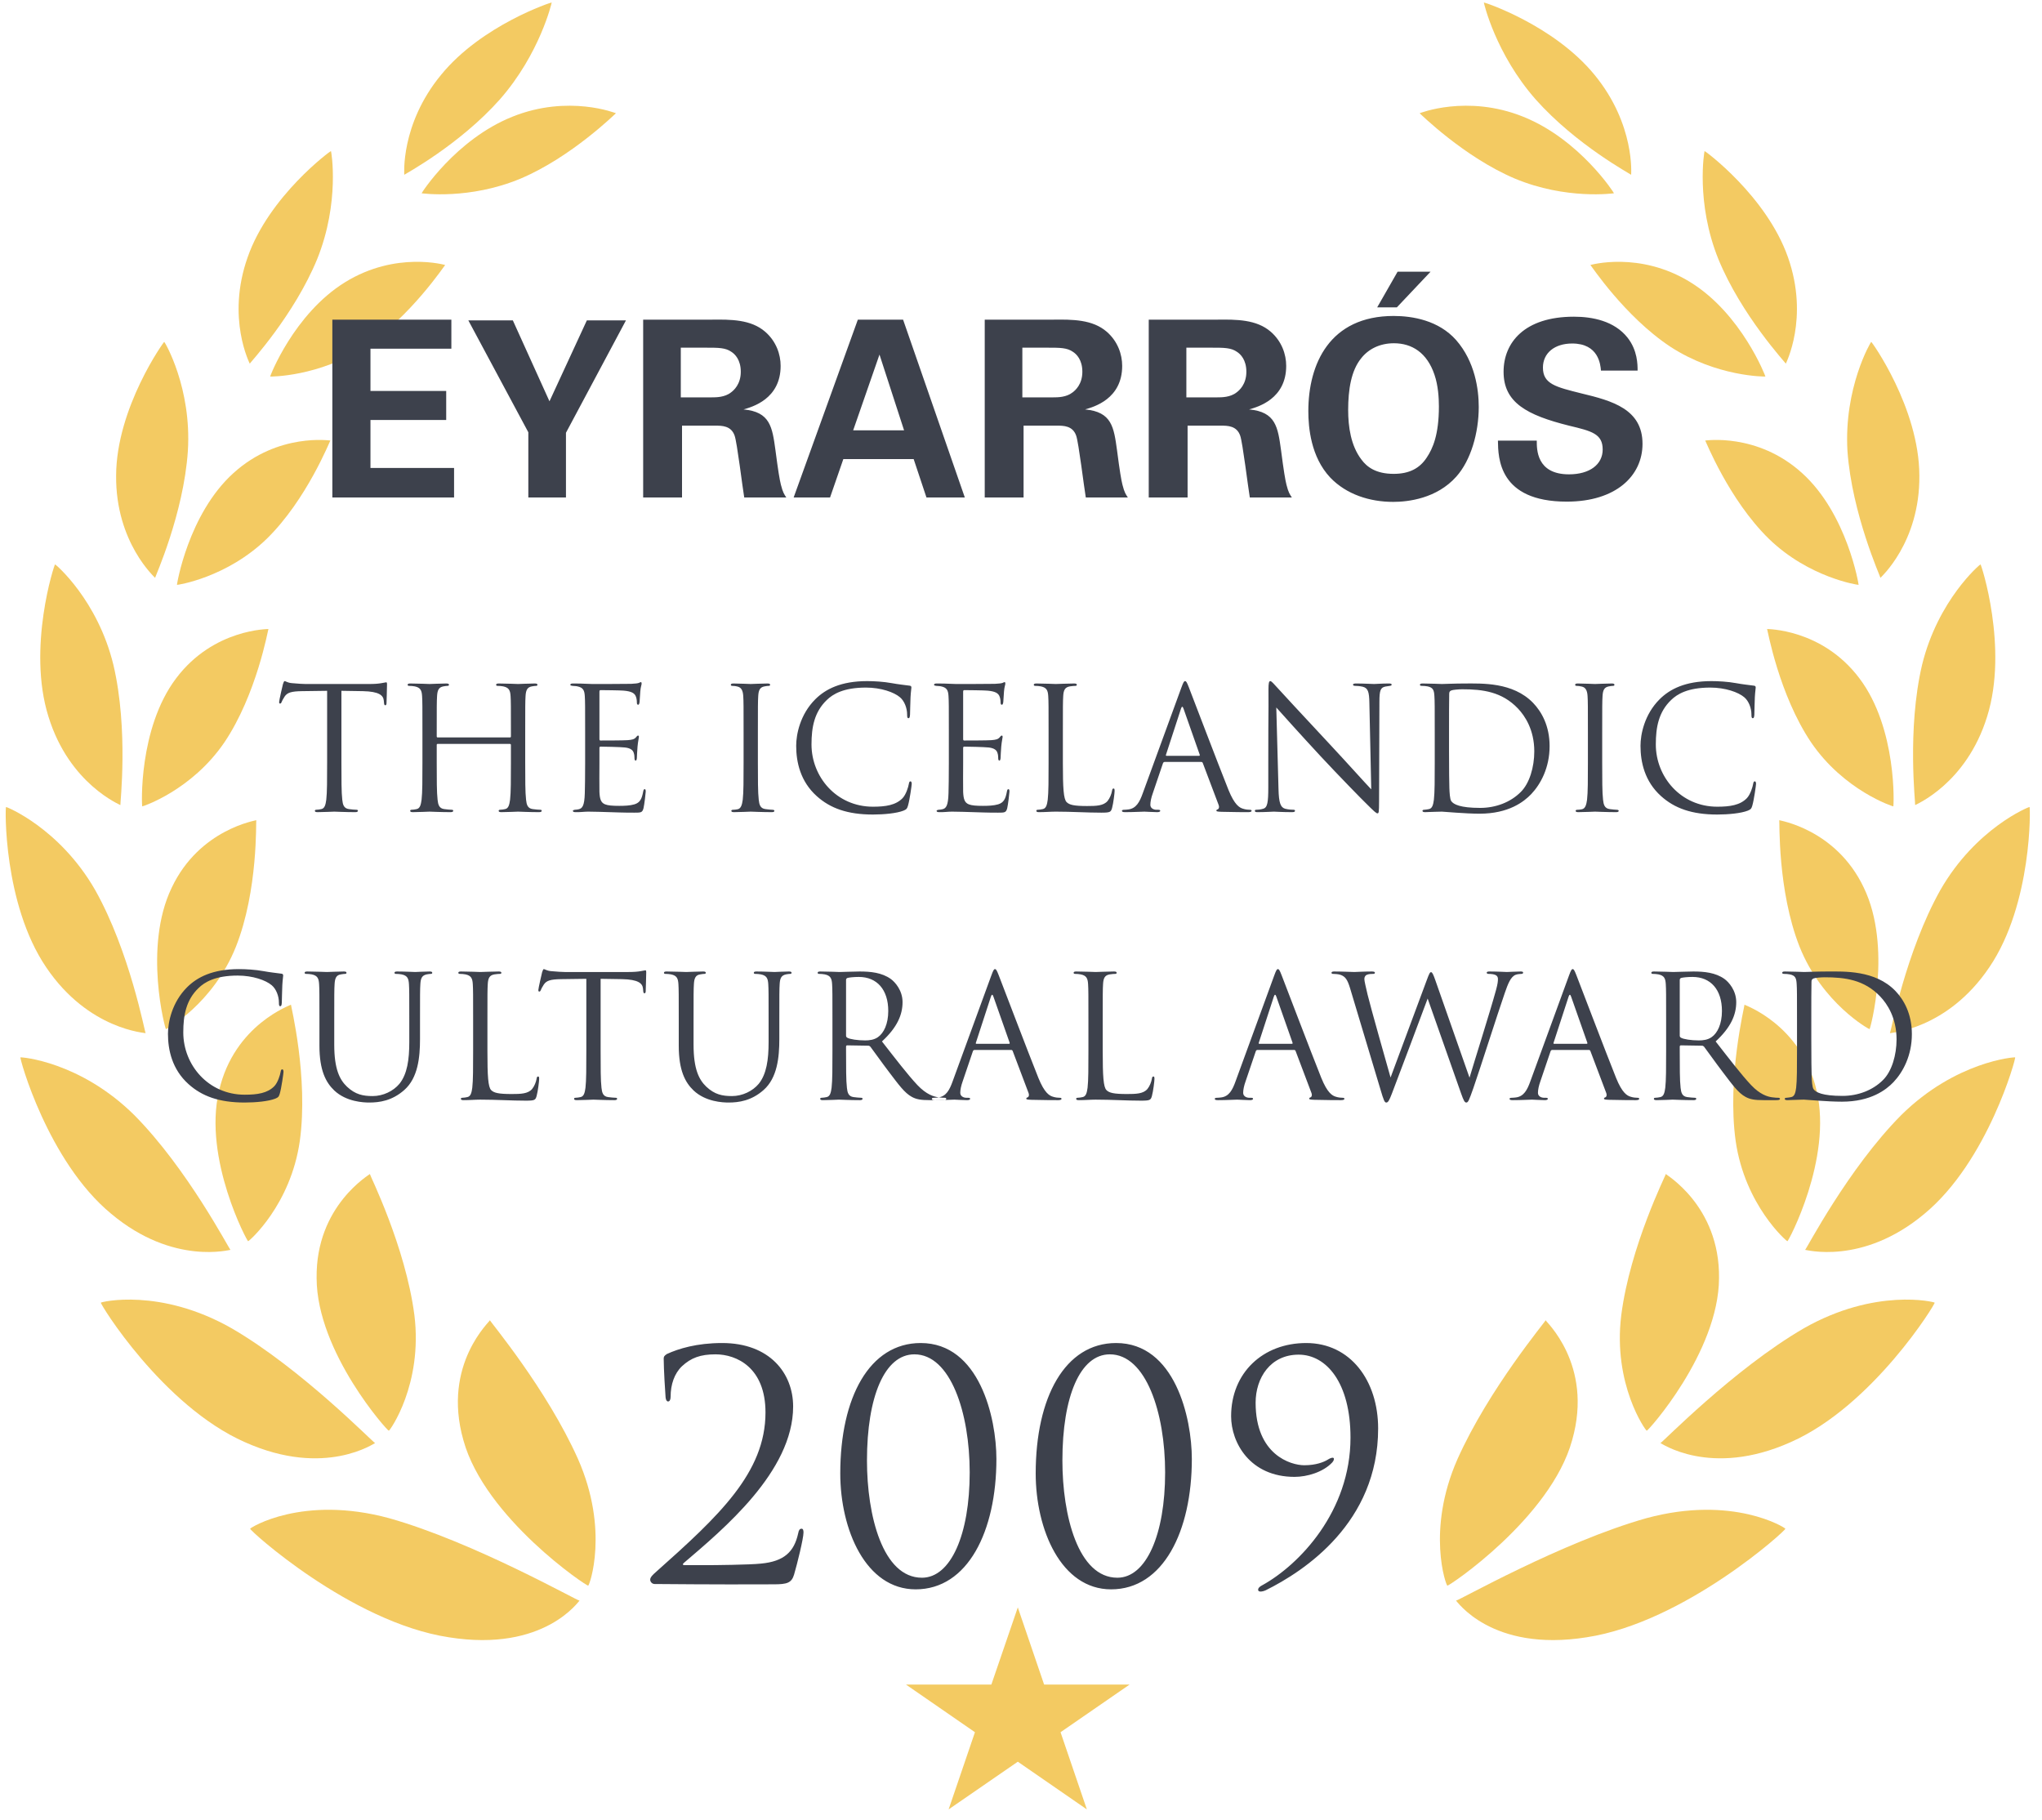
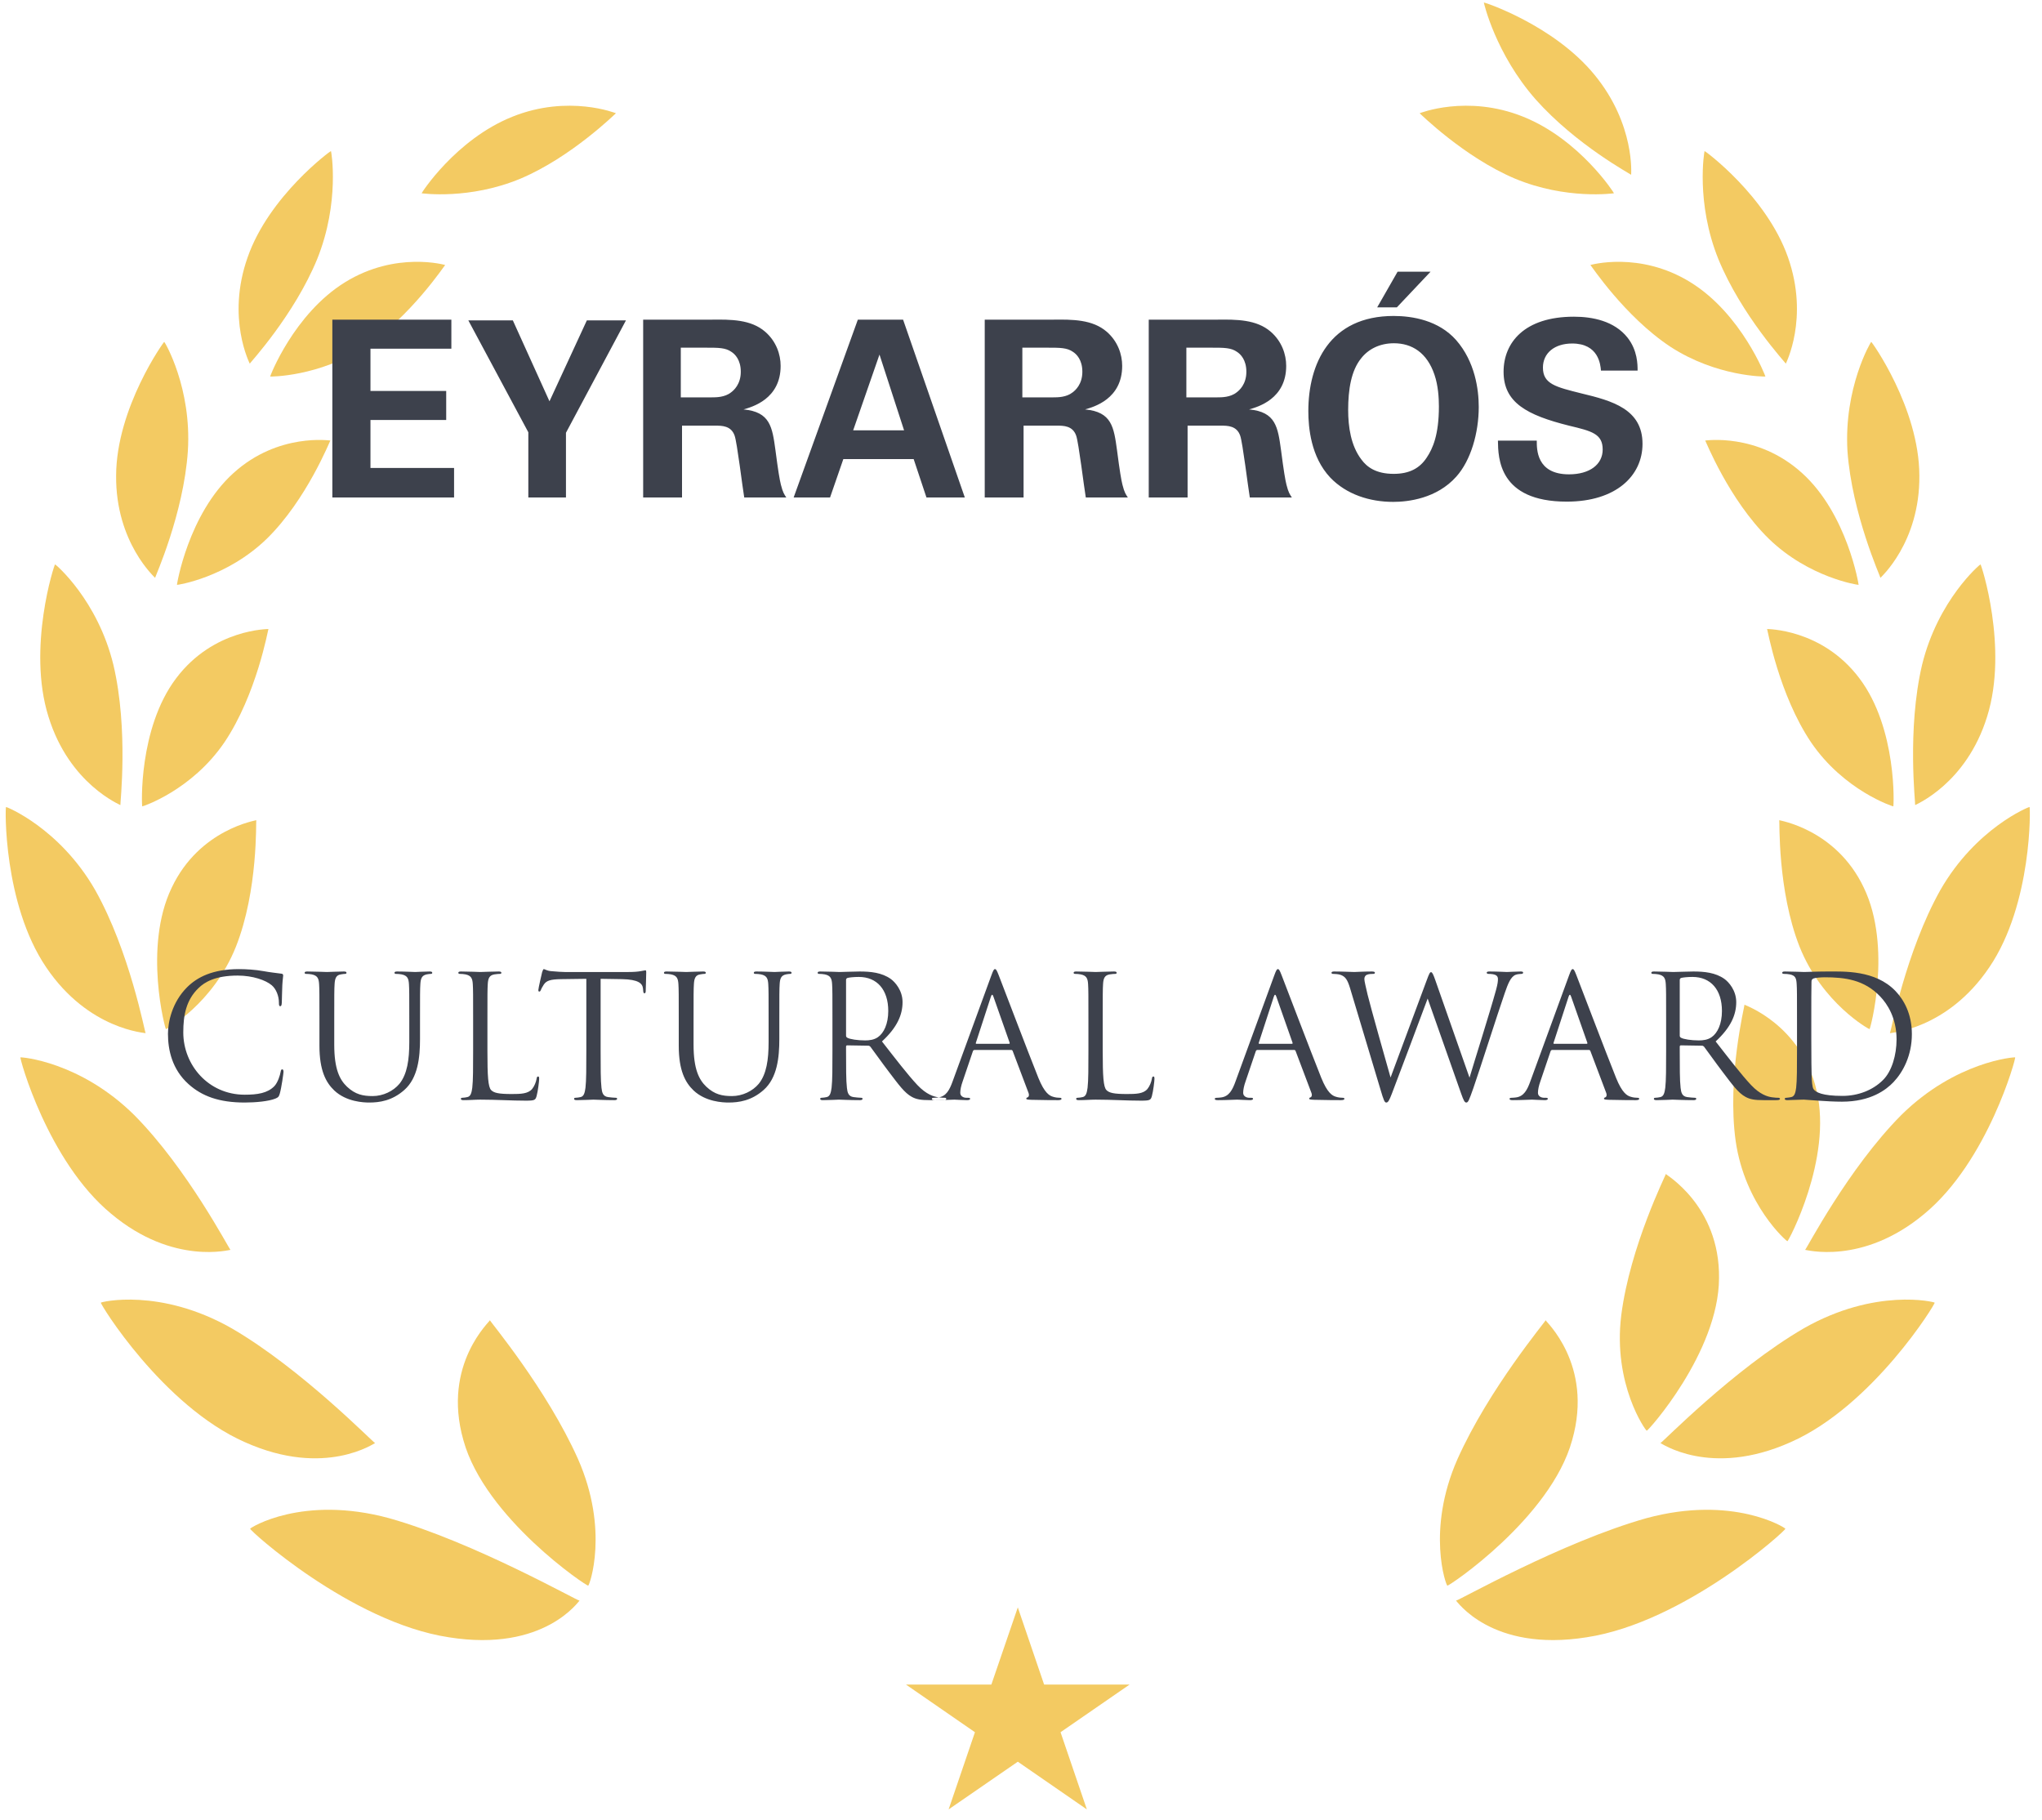
<svg xmlns="http://www.w3.org/2000/svg" xmlns:ns1="http://www.bohemiancoding.com/sketch/ns" width="156px" height="139px" viewBox="0 0 156 139" version="1.1">
  <title>Eyrarros</title>
  <desc>Created with Sketch.</desc>
  <defs />
  <g id="Page-1" stroke="none" stroke-width="1" fill="none" fill-rule="evenodd" ns1:type="MSPage">
    <g id="Home" ns1:type="MSArtboardGroup" transform="translate(-893, -2377)">
      <g id="Awards" ns1:type="MSLayerGroup" transform="translate(141, 2376)">
        <g id="Eyrarros" transform="translate(752, 0)" ns1:type="MSShapeGroup">
          <g id="Award-leafs-Copy-3" transform="translate(0, 0.5)" fill="#F3CA62">
            <path d="M44.159,111.956 C46.557,117.392 45.032,121.623 44.938,121.623 C44.892,121.731 37.033,116.459 35.401,110.513 C33.742,104.678 37.522,101.365 37.427,101.348 C37.404,101.415 41.757,106.576 44.159,111.956" id="Fill-37" />
-             <path d="M31.657,100.953 C32.315,106.259 29.773,109.803 29.705,109.79 C29.659,109.879 24.205,103.813 24.188,98.141 C24.111,92.559 28.316,90.193 28.255,90.179 C28.232,90.233 30.972,95.696 31.657,100.953" id="Fill-38" />
-             <path d="M22.904,87.658 C22.204,92.565 19.011,95.331 18.956,95.315 C18.91,95.388 15.505,89.008 16.731,83.833 C17.899,78.721 22.279,77.267 22.227,77.245 C22.214,77.297 23.576,82.788 22.904,87.658" id="Fill-39" />
            <path d="M18.024,72.816 C16.293,77.157 12.713,79.135 12.677,79.114 C12.638,79.173 10.927,72.855 13.117,68.311 C15.248,63.806 19.623,63.172 19.578,63.152 C19.545,63.195 19.731,68.509 18.024,72.816" id="Fill-40" />
            <path d="M17.144,57.207 C14.638,60.886 10.888,62.111 10.868,62.097 C10.829,62.148 10.549,56.162 13.455,52.315 C16.326,48.501 20.546,48.562 20.507,48.548 C20.477,48.589 19.61,53.542 17.144,57.207" id="Fill-41" />
            <path d="M20.386,41.651 C17.31,44.635 13.553,45.19 13.521,45.177 C13.491,45.217 14.374,39.761 17.838,36.634 C21.269,33.525 25.267,34.166 25.238,34.152 C25.199,34.18 23.43,38.669 20.386,41.651" id="Fill-42" />
            <path d="M27.887,26.993 C24.355,29.288 20.663,29.273 20.643,29.262 C20.601,29.294 22.442,24.477 26.362,22.059 C30.256,19.653 34.039,20.75 34.009,20.743 C33.967,20.764 31.37,24.687 27.887,26.993" id="Fill-43" />
            <path d="M39.777,14.14 C35.856,15.782 32.23,15.265 32.211,15.265 C32.168,15.286 34.811,11.152 39.138,9.418 C43.439,7.686 47.085,9.163 47.056,9.151 C47.017,9.17 43.667,12.494 39.777,14.14" id="Fill-44" />
            <path d="M34.287,125.569 C41.65,126.746 44.267,122.702 44.277,122.771 C44.143,122.81 36.212,118.299 29.724,116.471 C23.107,114.679 19.112,117.207 19.112,117.275 C18.956,117.307 26.775,124.426 34.287,125.569" id="Fill-45" />
            <path d="M18.705,110.663 C24.872,113.43 28.676,110.678 28.659,110.735 C28.551,110.745 23.081,105.095 17.705,101.971 C12.234,98.852 7.714,99.952 7.708,100.008 C7.577,100.002 12.416,107.891 18.705,110.663" id="Fill-46" />
            <path d="M8.497,93.221 C13.267,97.219 17.639,95.931 17.61,95.977 C17.522,95.954 14.325,89.776 10.253,85.675 C6.098,81.569 1.591,81.236 1.563,81.273 C1.465,81.239 3.628,89.205 8.497,93.221" id="Fill-47" />
            <path d="M3.524,74.384 C6.763,79.192 11.155,79.396 11.126,79.422 C11.064,79.386 9.923,73.202 7.271,68.489 C4.557,63.757 0.493,62.125 0.461,62.145 C0.39,62.094 0.237,69.536 3.524,74.384" id="Fill-48" />
            <path d="M3.7,55.234 C5.296,60.427 9.23,61.987 9.197,62 C9.165,61.954 9.832,56.246 8.665,51.295 C7.46,46.325 4.24,43.603 4.208,43.612 C4.163,43.555 2.058,49.997 3.7,55.234" id="Fill-49" />
            <path d="M8.871,36.823 C8.822,41.965 11.875,44.643 11.849,44.64 C11.836,44.593 14.029,39.761 14.352,34.953 C14.655,30.121 12.588,26.621 12.547,26.614 C12.543,26.561 8.893,31.636 8.871,36.823" id="Fill-50" />
            <path d="M18.916,20.16 C17.268,24.83 19.102,28.293 19.08,28.279 C19.08,28.236 22.469,24.584 24.234,20.284 C25.977,15.961 25.313,12.054 25.283,12.038 C25.29,11.992 20.555,15.459 18.916,20.16" id="Fill-51" />
-             <path d="M33.69,6.225 C30.562,10.029 30.894,13.873 30.884,13.851 C30.907,13.818 35.108,11.561 38.186,8.095 C41.246,4.61 42.152,0.713 42.148,0.69 C42.172,0.651 36.811,2.397 33.69,6.225" id="Fill-52" />
            <path d="M111.347,111.956 C108.948,117.392 110.474,121.623 110.571,121.623 C110.61,121.731 118.476,116.459 120.105,110.513 C121.77,104.678 117.987,101.365 118.082,101.348 C118.101,101.415 113.754,106.576 111.347,111.956" id="Fill-53" />
            <path d="M123.859,100.953 C123.197,106.259 125.732,109.803 125.804,109.79 C125.846,109.879 131.298,103.813 131.327,98.141 C131.395,92.559 127.185,90.193 127.264,90.179 C127.277,90.233 124.533,95.696 123.859,100.953" id="Fill-54" />
            <path d="M132.597,87.658 C133.302,92.565 136.495,95.331 136.55,95.315 C136.596,95.388 140.007,89.008 138.785,83.833 C137.613,78.721 133.226,77.267 133.272,77.245 C133.298,77.297 131.923,82.788 132.597,87.658" id="Fill-55" />
            <path d="M137.479,72.816 C139.212,77.157 142.799,79.135 142.825,79.114 C142.868,79.173 144.575,72.855 142.389,68.311 C140.258,63.806 135.882,63.172 135.928,63.152 C135.964,63.195 135.781,68.509 137.479,72.816" id="Fill-56" />
            <path d="M138.358,57.207 C140.864,60.886 144.608,62.111 144.64,62.097 C144.676,62.148 144.96,56.162 142.05,52.315 C139.18,48.501 134.963,48.562 134.998,48.548 C135.032,48.589 135.892,53.542 138.358,57.207" id="Fill-57" />
            <path d="M135.126,41.651 C138.199,44.635 141.959,45.19 141.989,45.177 C142.011,45.217 141.135,39.761 137.667,36.634 C134.237,33.525 130.239,34.166 130.271,34.152 C130.307,34.18 132.08,38.669 135.126,41.651" id="Fill-58" />
            <path d="M127.618,26.993 C131.151,29.288 134.843,29.273 134.869,29.262 C134.901,29.294 133.063,24.477 129.14,22.059 C125.25,19.653 121.473,20.75 121.499,20.743 C121.546,20.764 124.126,24.687 127.618,26.993" id="Fill-59" />
            <path d="M115.726,14.14 C119.649,15.782 123.282,15.265 123.301,15.265 C123.344,15.286 120.692,11.152 116.371,9.418 C112.07,7.686 108.427,9.163 108.454,9.151 C108.489,9.17 111.836,12.494 115.726,14.14" id="Fill-60" />
            <path d="M121.216,125.569 C113.859,126.746 111.243,122.702 111.23,122.771 C111.36,122.81 119.294,118.299 125.782,116.471 C132.396,114.679 136.393,117.207 136.393,117.275 C136.55,117.307 128.73,124.426 121.216,125.569" id="Fill-61" />
            <path d="M136.801,110.663 C130.63,113.43 126.827,110.678 126.847,110.735 C126.951,110.745 132.422,105.095 137.798,101.971 C143.269,98.852 147.789,99.952 147.798,100.008 C147.922,100.002 143.092,107.891 136.801,110.663" id="Fill-62" />
            <path d="M147.016,93.221 C142.242,97.219 137.867,95.931 137.902,95.977 C137.984,95.954 141.177,89.776 145.25,85.675 C149.411,81.569 153.91,81.236 153.947,81.273 C154.048,81.239 151.877,89.205 147.016,93.221" id="Fill-63" />
            <path d="M151.979,74.384 C148.74,79.192 144.347,79.396 144.383,79.422 C144.445,79.386 145.588,73.202 148.235,68.489 C150.946,63.757 155.005,62.125 155.048,62.145 C155.113,62.094 155.27,69.536 151.979,74.384" id="Fill-64" />
            <path d="M151.809,55.234 C150.205,60.427 146.276,61.987 146.309,62 C146.348,61.954 145.674,56.246 146.836,51.295 C148.049,46.325 151.265,43.603 151.3,43.612 C151.343,43.555 153.448,49.997 151.809,55.234" id="Fill-65" />
            <path d="M146.631,36.823 C146.683,41.965 143.631,44.643 143.657,44.64 C143.676,44.593 141.48,39.761 141.138,34.953 C140.854,30.121 142.917,26.621 142.952,26.614 C142.963,26.561 146.612,31.636 146.631,36.823" id="Fill-66" />
            <path d="M136.596,20.16 C138.234,24.83 136.406,28.293 136.43,28.279 C136.43,28.236 133.034,24.584 131.272,20.284 C129.532,15.961 130.202,12.054 130.222,12.038 C130.216,11.992 134.947,15.459 136.596,20.16" id="Fill-67" />
            <path d="M121.822,6.225 C124.941,10.029 124.609,13.873 124.611,13.851 C124.605,13.818 120.398,11.561 117.319,8.095 C114.25,4.61 113.353,0.713 113.36,0.69 C113.338,0.651 118.694,2.397 121.822,6.225" id="Fill-68" />
            <path d="M77.756,123.287 L79.766,129.181 L86.296,129.181 L81.021,132.822 L83.031,138.717 L77.756,135.074 L72.471,138.717 L74.482,132.822 L69.212,129.181 L75.736,129.181 L77.756,123.287" id="Fill-69" />
          </g>
          <path d="M25.39,39 L34.689,39 L34.689,36.746 L28.302,36.746 L28.302,33.082 L34.088,33.082 L34.088,30.866 L28.302,30.866 L28.302,27.635 L34.482,27.635 L34.482,25.418 L25.39,25.418 L25.39,39 Z M35.779,25.474 L40.362,34.022 L40.362,39 L43.237,39 L43.237,34.059 L47.82,25.474 L44.833,25.474 L41.978,31.655 L39.179,25.474 L35.779,25.474 Z M49.135,39 L52.104,39 L52.104,33.515 L54.658,33.515 C55.147,33.515 55.861,33.515 56.124,34.285 C56.312,34.811 56.725,38.249 56.856,39 L60.069,39 C59.919,38.775 59.806,38.624 59.656,38.023 C59.562,37.647 59.449,36.99 59.242,35.393 C58.998,33.627 58.848,32.463 56.8,32.275 C57.458,32.087 59.637,31.486 59.637,28.95 C59.637,28.067 59.299,27.071 58.453,26.338 C57.364,25.399 55.842,25.399 54.339,25.418 L49.135,25.418 L49.135,39 Z M52.01,27.559 L53.963,27.559 C54.884,27.559 55.429,27.559 55.88,27.879 C56.143,28.048 56.593,28.48 56.593,29.4 C56.593,30.359 56.049,30.828 55.842,30.978 C55.372,31.354 54.696,31.354 54.358,31.354 L52.01,31.354 L52.01,27.559 Z M65.535,25.418 L60.632,39 L63.413,39 L64.427,36.069 L69.8,36.069 L70.777,39 L73.707,39 L68.992,25.418 L65.535,25.418 Z M65.179,33.871 L67.189,28.085 L69.067,33.871 L65.179,33.871 Z M75.229,39 L78.197,39 L78.197,33.515 L80.752,33.515 C81.24,33.515 81.954,33.515 82.217,34.285 C82.405,34.811 82.818,38.249 82.95,39 L86.162,39 C86.012,38.775 85.899,38.624 85.749,38.023 C85.655,37.647 85.542,36.99 85.336,35.393 C85.092,33.627 84.941,32.463 82.894,32.275 C83.551,32.087 85.73,31.486 85.73,28.95 C85.73,28.067 85.392,27.071 84.547,26.338 C83.457,25.399 81.936,25.399 80.433,25.418 L75.229,25.418 L75.229,39 Z M78.103,27.559 L80.057,27.559 C80.977,27.559 81.522,27.559 81.973,27.879 C82.236,28.048 82.687,28.48 82.687,29.4 C82.687,30.359 82.142,30.828 81.936,30.978 C81.466,31.354 80.79,31.354 80.451,31.354 L78.103,31.354 L78.103,27.559 Z M87.759,39 L90.727,39 L90.727,33.515 L93.282,33.515 C93.771,33.515 94.484,33.515 94.747,34.285 C94.935,34.811 95.349,38.249 95.48,39 L98.692,39 C98.542,38.775 98.429,38.624 98.279,38.023 C98.185,37.647 98.073,36.99 97.866,35.393 C97.622,33.627 97.471,32.463 95.424,32.275 C96.081,32.087 98.26,31.486 98.26,28.95 C98.26,28.067 97.922,27.071 97.077,26.338 C95.987,25.399 94.466,25.399 92.963,25.418 L87.759,25.418 L87.759,39 Z M90.633,27.559 L92.587,27.559 C93.508,27.559 94.052,27.559 94.503,27.879 C94.766,28.048 95.217,28.48 95.217,29.4 C95.217,30.359 94.672,30.828 94.466,30.978 C93.996,31.354 93.32,31.354 92.982,31.354 L90.633,31.354 L90.633,27.559 Z M99.951,32.406 C99.951,33.646 100.139,35.9 101.623,37.478 C102.863,38.775 104.648,39.338 106.432,39.338 C107.559,39.338 109.757,39.094 111.26,37.403 C112.369,36.163 112.97,34.059 112.97,32.087 C112.97,30.753 112.688,28.63 111.241,26.977 C109.908,25.474 107.916,25.136 106.47,25.136 C101.585,25.136 99.951,28.799 99.951,32.406 L99.951,32.406 Z M102.994,32.312 C102.994,30.772 103.22,29.307 103.99,28.367 C104.535,27.672 105.399,27.221 106.489,27.221 C107.879,27.221 109.025,27.954 109.588,29.626 C109.87,30.452 109.926,31.392 109.926,32.049 C109.926,34.21 109.457,35.262 109.006,35.938 C108.461,36.783 107.653,37.197 106.47,37.197 C105.117,37.197 104.422,36.671 104.009,36.107 C103.201,35.055 102.994,33.608 102.994,32.312 L102.994,32.312 Z M109.288,21.755 L106.77,21.755 L105.211,24.479 L106.714,24.479 L109.288,21.755 Z M114.435,34.66 C114.454,35.975 114.491,39.319 119.695,39.319 C123.452,39.319 125.481,37.347 125.481,34.905 C125.481,32.256 123.17,31.617 120.822,31.054 C118.868,30.565 117.873,30.34 117.873,29.081 C117.873,27.973 118.756,27.24 120.108,27.24 C122.118,27.24 122.269,28.837 122.306,29.307 L125.105,29.307 C125.105,28.856 125.105,27.766 124.335,26.789 C123.321,25.512 121.649,25.192 120.24,25.192 C116.464,25.192 114.867,27.165 114.867,29.4 C114.867,31.749 116.633,32.707 119.864,33.515 C121.592,33.928 122.438,34.134 122.438,35.337 C122.438,36.483 121.442,37.234 119.864,37.234 C117.366,37.234 117.403,35.299 117.403,34.66 L114.435,34.66 Z" id="EYRARRÓS" fill="#3D414C" />
-           <path d="M26.083,53.77 C26.629,53.783 27.175,53.783 27.721,53.796 C28.969,53.822 29.281,54.121 29.32,54.511 C29.32,54.563 29.333,54.602 29.333,54.654 C29.346,54.836 29.372,54.875 29.437,54.875 C29.489,54.875 29.528,54.823 29.528,54.706 C29.528,54.563 29.567,53.666 29.567,53.276 C29.567,53.198 29.567,53.12 29.502,53.12 C29.45,53.12 29.333,53.159 29.138,53.185 C28.93,53.224 28.631,53.25 28.215,53.25 L23.34,53.25 C23.184,53.25 22.69,53.224 22.313,53.185 C21.962,53.159 21.832,53.029 21.741,53.029 C21.689,53.029 21.637,53.198 21.611,53.276 C21.585,53.38 21.325,54.498 21.325,54.628 C21.325,54.706 21.351,54.745 21.39,54.745 C21.442,54.745 21.481,54.719 21.52,54.615 C21.559,54.524 21.598,54.433 21.741,54.212 C21.949,53.9 22.261,53.809 23.067,53.796 C23.704,53.783 24.354,53.783 24.991,53.77 L24.991,59.269 C24.991,60.517 24.991,61.544 24.926,62.09 C24.874,62.467 24.809,62.753 24.549,62.805 C24.432,62.831 24.276,62.857 24.159,62.857 C24.081,62.857 24.055,62.896 24.055,62.935 C24.055,63.013 24.12,63.039 24.263,63.039 C24.653,63.039 25.472,63 25.537,63 C25.602,63 26.421,63.039 27.136,63.039 C27.279,63.039 27.344,63 27.344,62.935 C27.344,62.896 27.318,62.857 27.24,62.857 C27.123,62.857 26.837,62.831 26.655,62.805 C26.265,62.753 26.187,62.467 26.148,62.09 C26.083,61.544 26.083,60.517 26.083,59.269 L26.083,53.77 Z M33.442,57.332 C33.403,57.332 33.364,57.319 33.364,57.254 L33.364,56.981 C33.364,54.953 33.364,54.589 33.39,54.173 C33.416,53.718 33.52,53.497 33.871,53.432 C34.027,53.406 34.105,53.393 34.196,53.393 C34.248,53.393 34.3,53.367 34.3,53.315 C34.3,53.237 34.235,53.211 34.092,53.211 C33.702,53.211 32.883,53.25 32.818,53.25 C32.753,53.25 31.934,53.211 31.349,53.211 C31.206,53.211 31.141,53.237 31.141,53.315 C31.141,53.367 31.193,53.393 31.245,53.393 C31.362,53.393 31.583,53.406 31.687,53.432 C32.116,53.523 32.22,53.731 32.246,54.173 C32.272,54.589 32.272,54.953 32.272,56.981 L32.272,59.269 C32.272,60.517 32.272,61.544 32.207,62.09 C32.155,62.467 32.09,62.753 31.83,62.805 C31.713,62.831 31.557,62.857 31.44,62.857 C31.362,62.857 31.336,62.896 31.336,62.935 C31.336,63.013 31.401,63.039 31.544,63.039 C31.934,63.039 32.753,63 32.818,63 C32.883,63 33.702,63.039 34.417,63.039 C34.56,63.039 34.625,63 34.625,62.935 C34.625,62.896 34.599,62.857 34.521,62.857 C34.404,62.857 34.118,62.831 33.936,62.805 C33.546,62.753 33.468,62.467 33.429,62.09 C33.364,61.544 33.364,60.517 33.364,59.269 L33.364,57.904 C33.364,57.839 33.403,57.826 33.442,57.826 L38.954,57.826 C38.993,57.826 39.032,57.852 39.032,57.904 L39.032,59.269 C39.032,60.517 39.032,61.544 38.967,62.09 C38.915,62.467 38.85,62.753 38.59,62.805 C38.473,62.831 38.317,62.857 38.2,62.857 C38.122,62.857 38.096,62.896 38.096,62.935 C38.096,63.013 38.161,63.039 38.304,63.039 C38.694,63.039 39.513,63 39.578,63 C39.643,63 40.462,63.039 41.177,63.039 C41.32,63.039 41.385,63 41.385,62.935 C41.385,62.896 41.359,62.857 41.281,62.857 C41.164,62.857 40.878,62.831 40.696,62.805 C40.306,62.753 40.228,62.467 40.189,62.09 C40.124,61.544 40.124,60.517 40.124,59.269 L40.124,56.981 C40.124,54.953 40.124,54.589 40.15,54.173 C40.176,53.718 40.28,53.497 40.631,53.432 C40.787,53.406 40.865,53.393 40.956,53.393 C41.008,53.393 41.06,53.367 41.06,53.315 C41.06,53.237 40.995,53.211 40.852,53.211 C40.462,53.211 39.643,53.25 39.578,53.25 C39.513,53.25 38.694,53.211 38.109,53.211 C37.966,53.211 37.901,53.237 37.901,53.315 C37.901,53.367 37.953,53.393 38.005,53.393 C38.122,53.393 38.343,53.406 38.447,53.432 C38.876,53.523 38.98,53.731 39.006,54.173 C39.032,54.589 39.032,54.953 39.032,56.981 L39.032,57.254 C39.032,57.319 38.993,57.332 38.954,57.332 L33.442,57.332 Z M44.702,59.269 C44.702,60.426 44.689,61.089 44.676,61.596 C44.65,62.571 44.481,62.753 44.208,62.818 C44.117,62.844 44.039,62.844 43.909,62.857 C43.831,62.87 43.766,62.896 43.766,62.935 C43.766,63.013 43.831,63.039 43.974,63.039 C44.312,63.052 44.624,63 44.936,63 C45.443,63 46.041,63.026 46.561,63.039 C47.068,63.052 47.497,63.078 48.459,63.078 C48.966,63.078 49.07,63.078 49.161,62.74 C49.226,62.467 49.33,61.583 49.33,61.479 C49.33,61.388 49.33,61.284 49.252,61.284 C49.187,61.284 49.161,61.336 49.135,61.479 C49.031,62.038 48.888,62.311 48.472,62.441 C48.121,62.545 47.692,62.558 47.302,62.558 C46.795,62.558 46.444,62.532 46.223,62.441 C45.898,62.311 45.82,62.025 45.794,61.492 C45.781,61.219 45.794,59.711 45.794,59.269 L45.794,58.125 C45.794,58.073 45.82,58.034 45.885,58.034 C46.106,58.034 47.393,58.06 47.744,58.099 C48.212,58.151 48.368,58.333 48.42,58.528 C48.459,58.645 48.472,58.775 48.472,58.892 C48.472,58.996 48.485,59.1 48.563,59.1 C48.615,59.1 48.641,59.035 48.654,58.905 C48.667,58.723 48.667,58.424 48.706,58.021 C48.745,57.592 48.81,57.371 48.81,57.293 C48.81,57.215 48.784,57.189 48.745,57.189 C48.693,57.189 48.654,57.241 48.589,57.319 C48.459,57.475 48.29,57.514 47.939,57.54 C47.64,57.566 46.041,57.566 45.872,57.566 C45.807,57.566 45.794,57.527 45.794,57.436 L45.794,53.848 C45.794,53.757 45.82,53.718 45.872,53.718 C46.015,53.718 47.432,53.731 47.653,53.757 C48.225,53.809 48.498,53.939 48.589,54.238 C48.628,54.342 48.654,54.498 48.654,54.667 C48.654,54.771 48.68,54.836 48.758,54.836 C48.81,54.836 48.849,54.745 48.862,54.615 C48.888,54.277 48.901,54.03 48.914,53.835 C48.94,53.471 49.018,53.315 49.018,53.224 C49.018,53.159 49.005,53.107 48.966,53.107 C48.927,53.107 48.901,53.12 48.823,53.159 C48.745,53.198 48.511,53.224 48.225,53.237 C47.926,53.25 45.339,53.25 45.248,53.25 C44.429,53.211 44.078,53.211 43.779,53.211 C43.636,53.211 43.571,53.237 43.571,53.315 C43.571,53.367 43.649,53.38 43.74,53.393 C43.857,53.406 44.026,53.406 44.117,53.432 C44.546,53.523 44.65,53.731 44.676,54.173 C44.702,54.589 44.702,54.953 44.702,56.981 L44.702,59.269 Z M56.807,59.269 C56.807,60.517 56.807,61.544 56.742,62.09 C56.69,62.467 56.612,62.766 56.352,62.818 C56.235,62.844 56.092,62.857 56.014,62.857 C55.897,62.857 55.871,62.896 55.871,62.935 C55.871,63.013 55.936,63.039 56.079,63.039 C56.469,63.039 57.288,63 57.353,63 C57.418,63 58.25,63.039 58.965,63.039 C59.108,63.039 59.16,63 59.16,62.935 C59.16,62.896 59.121,62.857 59.004,62.857 C58.926,62.857 58.653,62.831 58.471,62.805 C58.081,62.753 58.003,62.467 57.964,62.09 C57.899,61.544 57.899,60.517 57.899,59.269 L57.899,56.981 C57.899,54.953 57.899,54.589 57.925,54.173 C57.951,53.718 58.055,53.497 58.406,53.432 C58.562,53.406 58.64,53.393 58.731,53.393 C58.783,53.393 58.835,53.367 58.835,53.315 C58.835,53.237 58.77,53.211 58.627,53.211 C58.237,53.211 57.418,53.25 57.353,53.25 C57.288,53.25 56.469,53.211 56.04,53.211 C55.897,53.211 55.832,53.237 55.832,53.315 C55.832,53.367 55.884,53.393 55.936,53.393 C56.027,53.393 56.196,53.406 56.339,53.445 C56.625,53.51 56.755,53.731 56.781,54.173 C56.807,54.589 56.807,54.953 56.807,56.981 L56.807,59.269 Z M66.688,63.221 C67.52,63.221 68.508,63.13 69.028,62.922 C69.262,62.818 69.288,62.792 69.366,62.545 C69.496,62.103 69.652,60.972 69.652,60.881 C69.652,60.777 69.626,60.686 69.561,60.686 C69.483,60.686 69.457,60.738 69.431,60.881 C69.392,61.115 69.223,61.687 68.95,61.973 C68.43,62.506 67.663,62.623 66.688,62.623 C63.906,62.623 61.995,60.348 61.995,57.865 C61.995,56.539 62.216,55.382 63.165,54.472 C63.62,54.03 64.426,53.523 66.155,53.523 C67.299,53.523 68.3,53.874 68.755,54.264 C69.093,54.55 69.301,55.083 69.301,55.59 C69.301,55.772 69.314,55.863 69.405,55.863 C69.483,55.863 69.509,55.785 69.522,55.59 C69.535,55.395 69.535,54.68 69.561,54.251 C69.587,53.783 69.626,53.627 69.626,53.523 C69.626,53.445 69.6,53.393 69.509,53.38 C69.028,53.315 68.625,53.276 68.131,53.185 C67.494,53.068 66.766,53.029 66.246,53.029 C64.244,53.029 63.061,53.64 62.281,54.42 C61.124,55.577 60.825,57.098 60.825,57.969 C60.825,59.204 61.137,60.686 62.398,61.817 C63.425,62.74 64.738,63.221 66.688,63.221 L66.688,63.221 Z M72.488,59.269 C72.488,60.426 72.475,61.089 72.462,61.596 C72.436,62.571 72.267,62.753 71.994,62.818 C71.903,62.844 71.825,62.844 71.695,62.857 C71.617,62.87 71.552,62.896 71.552,62.935 C71.552,63.013 71.617,63.039 71.76,63.039 C72.098,63.052 72.41,63 72.722,63 C73.229,63 73.827,63.026 74.347,63.039 C74.854,63.052 75.283,63.078 76.245,63.078 C76.752,63.078 76.856,63.078 76.947,62.74 C77.012,62.467 77.116,61.583 77.116,61.479 C77.116,61.388 77.116,61.284 77.038,61.284 C76.973,61.284 76.947,61.336 76.921,61.479 C76.817,62.038 76.674,62.311 76.258,62.441 C75.907,62.545 75.478,62.558 75.088,62.558 C74.581,62.558 74.23,62.532 74.009,62.441 C73.684,62.311 73.606,62.025 73.58,61.492 C73.567,61.219 73.58,59.711 73.58,59.269 L73.58,58.125 C73.58,58.073 73.606,58.034 73.671,58.034 C73.892,58.034 75.179,58.06 75.53,58.099 C75.998,58.151 76.154,58.333 76.206,58.528 C76.245,58.645 76.258,58.775 76.258,58.892 C76.258,58.996 76.271,59.1 76.349,59.1 C76.401,59.1 76.427,59.035 76.44,58.905 C76.453,58.723 76.453,58.424 76.492,58.021 C76.531,57.592 76.596,57.371 76.596,57.293 C76.596,57.215 76.57,57.189 76.531,57.189 C76.479,57.189 76.44,57.241 76.375,57.319 C76.245,57.475 76.076,57.514 75.725,57.54 C75.426,57.566 73.827,57.566 73.658,57.566 C73.593,57.566 73.58,57.527 73.58,57.436 L73.58,53.848 C73.58,53.757 73.606,53.718 73.658,53.718 C73.801,53.718 75.218,53.731 75.439,53.757 C76.011,53.809 76.284,53.939 76.375,54.238 C76.414,54.342 76.44,54.498 76.44,54.667 C76.44,54.771 76.466,54.836 76.544,54.836 C76.596,54.836 76.635,54.745 76.648,54.615 C76.674,54.277 76.687,54.03 76.7,53.835 C76.726,53.471 76.804,53.315 76.804,53.224 C76.804,53.159 76.791,53.107 76.752,53.107 C76.713,53.107 76.687,53.12 76.609,53.159 C76.531,53.198 76.297,53.224 76.011,53.237 C75.712,53.25 73.125,53.25 73.034,53.25 C72.215,53.211 71.864,53.211 71.565,53.211 C71.422,53.211 71.357,53.237 71.357,53.315 C71.357,53.367 71.435,53.38 71.526,53.393 C71.643,53.406 71.812,53.406 71.903,53.432 C72.332,53.523 72.436,53.731 72.462,54.173 C72.488,54.589 72.488,54.953 72.488,56.981 L72.488,59.269 Z M81.199,56.981 C81.199,54.953 81.199,54.589 81.225,54.173 C81.251,53.718 81.355,53.497 81.732,53.432 C81.888,53.406 82.07,53.393 82.161,53.393 C82.213,53.393 82.265,53.367 82.265,53.315 C82.265,53.237 82.2,53.211 82.057,53.211 C81.667,53.211 80.718,53.25 80.653,53.25 C80.588,53.25 79.769,53.211 79.184,53.211 C79.041,53.211 78.976,53.237 78.976,53.315 C78.976,53.367 79.028,53.393 79.08,53.393 C79.197,53.393 79.418,53.406 79.522,53.432 C79.951,53.523 80.055,53.731 80.081,54.173 C80.107,54.589 80.107,54.953 80.107,56.981 L80.107,59.269 C80.107,60.517 80.107,61.544 80.042,62.09 C79.99,62.467 79.925,62.753 79.665,62.805 C79.548,62.831 79.392,62.857 79.275,62.857 C79.197,62.857 79.171,62.896 79.171,62.935 C79.171,63.013 79.236,63.039 79.379,63.039 C79.86,63.039 80.25,63 80.653,63 C81.914,63 83.019,63.078 84.137,63.078 C84.826,63.078 84.865,63.026 84.956,62.727 C85.06,62.35 85.151,61.57 85.151,61.427 C85.151,61.284 85.138,61.232 85.073,61.232 C84.995,61.232 84.969,61.297 84.956,61.401 C84.917,61.648 84.787,61.973 84.618,62.181 C84.306,62.558 83.734,62.571 83.045,62.571 C82.031,62.571 81.693,62.48 81.485,62.272 C81.251,62.038 81.199,61.206 81.199,59.295 L81.199,56.981 Z M91.769,59.204 C91.834,59.204 91.86,59.23 91.886,59.282 L93.095,62.48 C93.173,62.688 93.095,62.805 93.017,62.831 C92.965,62.844 92.926,62.87 92.926,62.922 C92.926,63 93.069,63 93.316,63.013 C94.213,63.039 95.162,63.039 95.357,63.039 C95.5,63.039 95.617,63.013 95.617,62.935 C95.617,62.87 95.552,62.857 95.474,62.857 C95.37,62.857 95.162,62.844 94.967,62.779 C94.694,62.701 94.317,62.493 93.849,61.336 C93.056,59.36 91.015,53.991 90.82,53.497 C90.664,53.094 90.612,53.029 90.534,53.029 C90.456,53.029 90.404,53.107 90.248,53.536 L87.297,61.609 C87.063,62.259 86.803,62.753 86.205,62.831 C86.101,62.844 85.984,62.857 85.893,62.857 C85.776,62.857 85.711,62.883 85.711,62.935 C85.711,63.013 85.789,63.039 85.958,63.039 C86.569,63.039 87.284,63 87.427,63 C87.57,63 88.09,63.039 88.402,63.039 C88.519,63.039 88.636,63.013 88.636,62.935 C88.636,62.883 88.597,62.857 88.467,62.857 L88.35,62.857 C88.129,62.857 87.882,62.74 87.882,62.48 C87.882,62.246 87.947,61.934 88.064,61.609 L88.844,59.308 C88.87,59.243 88.909,59.204 88.974,59.204 L91.769,59.204 Z M89.117,58.736 C89.078,58.736 89.052,58.71 89.078,58.645 L90.222,55.135 C90.287,54.94 90.352,54.94 90.417,55.135 L91.652,58.645 C91.665,58.697 91.665,58.736 91.6,58.736 L89.117,58.736 Z M96.892,61.128 C96.892,62.311 96.827,62.688 96.502,62.779 C96.307,62.844 96.073,62.857 95.969,62.857 C95.904,62.857 95.865,62.883 95.865,62.935 C95.865,63.026 95.943,63.039 96.073,63.039 C96.658,63.039 97.204,63 97.321,63 C97.438,63 97.958,63.039 98.699,63.039 C98.855,63.039 98.933,63.013 98.933,62.935 C98.933,62.883 98.894,62.857 98.829,62.857 C98.712,62.857 98.426,62.844 98.179,62.779 C97.828,62.675 97.698,62.337 97.672,61.271 L97.503,55.044 C97.919,55.512 99.388,57.15 100.896,58.775 C102.274,60.257 104.146,62.168 104.289,62.298 C104.978,62.987 105.134,63.13 105.238,63.13 C105.329,63.13 105.355,63.065 105.355,62.207 L105.381,54.615 C105.381,53.718 105.472,53.523 105.836,53.445 C105.992,53.419 106.07,53.406 106.174,53.393 C106.265,53.38 106.317,53.354 106.317,53.302 C106.317,53.224 106.226,53.211 106.083,53.211 C105.55,53.211 105.121,53.25 104.978,53.25 C104.835,53.25 104.211,53.211 103.626,53.211 C103.47,53.211 103.366,53.224 103.366,53.302 C103.366,53.354 103.405,53.393 103.548,53.393 C103.665,53.393 103.873,53.406 104.107,53.458 C104.51,53.562 104.601,53.848 104.614,54.693 L104.757,61.297 C104.341,60.868 102.924,59.282 101.637,57.904 C99.635,55.759 97.698,53.666 97.503,53.445 C97.373,53.315 97.152,53.029 97.048,53.029 C96.944,53.029 96.905,53.172 96.905,53.679 C96.918,56.201 96.892,54.511 96.892,59.204 L96.892,61.128 Z M109.608,59.269 C109.608,60.517 109.608,61.544 109.543,62.09 C109.491,62.467 109.426,62.753 109.166,62.805 C109.049,62.831 108.945,62.844 108.802,62.857 C108.698,62.857 108.672,62.896 108.672,62.935 C108.672,63.013 108.737,63.039 108.88,63.039 C109.075,63.039 109.374,63.013 109.634,63.013 C109.907,63 110.128,63 110.154,63 C110.219,63 110.661,63.039 111.233,63.078 C111.792,63.117 112.481,63.156 113.04,63.156 C115.25,63.156 116.42,62.246 116.979,61.661 C117.707,60.894 118.383,59.633 118.383,57.995 C118.383,56.448 117.772,55.369 117.122,54.693 C115.575,53.094 113.196,53.211 111.909,53.211 C111.129,53.211 110.31,53.25 110.154,53.25 C110.089,53.25 109.27,53.211 108.685,53.211 C108.542,53.211 108.477,53.237 108.477,53.315 C108.477,53.367 108.529,53.393 108.62,53.393 C108.737,53.393 108.958,53.406 109.062,53.432 C109.491,53.523 109.556,53.731 109.582,54.173 C109.608,54.589 109.608,54.953 109.608,56.981 L109.608,59.269 Z M110.7,56.773 C110.7,55.772 110.7,54.446 110.713,54.004 C110.713,53.861 110.752,53.796 110.869,53.744 C110.973,53.692 111.454,53.653 111.714,53.653 C113.261,53.653 114.743,53.835 115.965,55.122 C116.498,55.681 117.213,56.747 117.213,58.398 C117.213,59.594 116.849,60.842 116.173,61.505 C115.406,62.272 114.288,62.714 113.079,62.714 C111.545,62.714 111.038,62.441 110.869,62.194 C110.765,62.051 110.739,61.531 110.726,61.206 C110.713,60.959 110.7,59.763 110.7,58.385 L110.7,56.773 Z M121.309,59.269 C121.309,60.517 121.309,61.544 121.244,62.09 C121.192,62.467 121.114,62.766 120.854,62.818 C120.737,62.844 120.594,62.857 120.516,62.857 C120.399,62.857 120.373,62.896 120.373,62.935 C120.373,63.013 120.438,63.039 120.581,63.039 C120.971,63.039 121.79,63 121.855,63 C121.92,63 122.752,63.039 123.467,63.039 C123.61,63.039 123.662,63 123.662,62.935 C123.662,62.896 123.623,62.857 123.506,62.857 C123.428,62.857 123.155,62.831 122.973,62.805 C122.583,62.753 122.505,62.467 122.466,62.09 C122.401,61.544 122.401,60.517 122.401,59.269 L122.401,56.981 C122.401,54.953 122.401,54.589 122.427,54.173 C122.453,53.718 122.557,53.497 122.908,53.432 C123.064,53.406 123.142,53.393 123.233,53.393 C123.285,53.393 123.337,53.367 123.337,53.315 C123.337,53.237 123.272,53.211 123.129,53.211 C122.739,53.211 121.92,53.25 121.855,53.25 C121.79,53.25 120.971,53.211 120.542,53.211 C120.399,53.211 120.334,53.237 120.334,53.315 C120.334,53.367 120.386,53.393 120.438,53.393 C120.529,53.393 120.698,53.406 120.841,53.445 C121.127,53.51 121.257,53.731 121.283,54.173 C121.309,54.589 121.309,54.953 121.309,56.981 L121.309,59.269 Z M131.19,63.221 C132.022,63.221 133.01,63.13 133.53,62.922 C133.764,62.818 133.79,62.792 133.868,62.545 C133.998,62.103 134.154,60.972 134.154,60.881 C134.154,60.777 134.128,60.686 134.063,60.686 C133.985,60.686 133.959,60.738 133.933,60.881 C133.894,61.115 133.725,61.687 133.452,61.973 C132.932,62.506 132.165,62.623 131.19,62.623 C128.408,62.623 126.497,60.348 126.497,57.865 C126.497,56.539 126.718,55.382 127.667,54.472 C128.122,54.03 128.928,53.523 130.657,53.523 C131.801,53.523 132.802,53.874 133.257,54.264 C133.595,54.55 133.803,55.083 133.803,55.59 C133.803,55.772 133.816,55.863 133.907,55.863 C133.985,55.863 134.011,55.785 134.024,55.59 C134.037,55.395 134.037,54.68 134.063,54.251 C134.089,53.783 134.128,53.627 134.128,53.523 C134.128,53.445 134.102,53.393 134.011,53.38 C133.53,53.315 133.127,53.276 132.633,53.185 C131.996,53.068 131.268,53.029 130.748,53.029 C128.746,53.029 127.563,53.64 126.783,54.42 C125.626,55.577 125.327,57.098 125.327,57.969 C125.327,59.204 125.639,60.686 126.9,61.817 C127.927,62.74 129.24,63.221 131.19,63.221 L131.19,63.221 Z" id="THE-ICELANDIC" fill="#3D414C" />
          <path d="M18.695,85.221 C19.527,85.221 20.515,85.13 21.035,84.922 C21.269,84.818 21.295,84.792 21.373,84.545 C21.503,84.103 21.659,82.972 21.659,82.881 C21.659,82.777 21.633,82.686 21.568,82.686 C21.49,82.686 21.464,82.738 21.438,82.881 C21.399,83.115 21.23,83.687 20.957,83.973 C20.437,84.506 19.67,84.623 18.695,84.623 C15.913,84.623 14.002,82.348 14.002,79.865 C14.002,78.539 14.223,77.382 15.172,76.472 C15.627,76.03 16.433,75.523 18.162,75.523 C19.306,75.523 20.307,75.874 20.762,76.264 C21.1,76.55 21.308,77.083 21.308,77.59 C21.308,77.772 21.321,77.863 21.412,77.863 C21.49,77.863 21.516,77.785 21.529,77.59 C21.542,77.395 21.542,76.68 21.568,76.251 C21.594,75.783 21.633,75.627 21.633,75.523 C21.633,75.445 21.607,75.393 21.516,75.38 C21.035,75.315 20.632,75.276 20.138,75.185 C19.501,75.068 18.773,75.029 18.253,75.029 C16.251,75.029 15.068,75.64 14.288,76.42 C13.131,77.577 12.832,79.098 12.832,79.969 C12.832,81.204 13.144,82.686 14.405,83.817 C15.432,84.74 16.745,85.221 18.695,85.221 L18.695,85.221 Z M25.535,78.981 C25.535,76.953 25.535,76.589 25.561,76.173 C25.587,75.718 25.691,75.484 26.042,75.432 C26.198,75.406 26.276,75.393 26.367,75.393 C26.419,75.393 26.471,75.367 26.471,75.315 C26.471,75.237 26.406,75.211 26.263,75.211 C25.873,75.211 25.093,75.25 24.976,75.25 C24.859,75.25 24.066,75.211 23.481,75.211 C23.338,75.211 23.273,75.237 23.273,75.315 C23.273,75.367 23.325,75.393 23.377,75.393 C23.494,75.393 23.715,75.406 23.819,75.432 C24.248,75.523 24.352,75.731 24.378,76.173 C24.404,76.589 24.404,76.953 24.404,78.981 L24.404,80.879 C24.404,82.777 24.898,83.687 25.535,84.298 C26.458,85.169 27.771,85.221 28.213,85.221 C28.98,85.221 29.955,85.091 30.891,84.259 C31.931,83.336 32.087,81.776 32.087,80.372 L32.087,78.981 C32.087,76.953 32.087,76.589 32.113,76.173 C32.139,75.718 32.243,75.51 32.594,75.432 C32.75,75.406 32.828,75.393 32.919,75.393 C32.971,75.393 33.023,75.367 33.023,75.315 C33.023,75.237 32.958,75.211 32.815,75.211 C32.425,75.211 31.814,75.25 31.723,75.25 C31.645,75.25 30.93,75.211 30.345,75.211 C30.202,75.211 30.137,75.237 30.137,75.315 C30.137,75.367 30.189,75.393 30.241,75.393 C30.358,75.393 30.579,75.406 30.683,75.432 C31.112,75.523 31.216,75.731 31.242,76.173 C31.268,76.589 31.268,76.953 31.268,78.981 L31.268,80.606 C31.268,81.945 31.112,83.05 30.514,83.791 C30.046,84.35 29.266,84.727 28.473,84.727 C27.732,84.727 27.147,84.61 26.51,84.012 C25.951,83.479 25.535,82.673 25.535,80.801 L25.535,78.981 Z M37.237,78.981 C37.237,76.953 37.237,76.589 37.263,76.173 C37.289,75.718 37.393,75.497 37.77,75.432 C37.926,75.406 38.108,75.393 38.199,75.393 C38.251,75.393 38.303,75.367 38.303,75.315 C38.303,75.237 38.238,75.211 38.095,75.211 C37.705,75.211 36.756,75.25 36.691,75.25 C36.626,75.25 35.807,75.211 35.222,75.211 C35.079,75.211 35.014,75.237 35.014,75.315 C35.014,75.367 35.066,75.393 35.118,75.393 C35.235,75.393 35.456,75.406 35.56,75.432 C35.989,75.523 36.093,75.731 36.119,76.173 C36.145,76.589 36.145,76.953 36.145,78.981 L36.145,81.269 C36.145,82.517 36.145,83.544 36.08,84.09 C36.028,84.467 35.963,84.753 35.703,84.805 C35.586,84.831 35.43,84.857 35.313,84.857 C35.235,84.857 35.209,84.896 35.209,84.935 C35.209,85.013 35.274,85.039 35.417,85.039 C35.898,85.039 36.288,85 36.691,85 C37.952,85 39.057,85.078 40.175,85.078 C40.864,85.078 40.903,85.026 40.994,84.727 C41.098,84.35 41.189,83.57 41.189,83.427 C41.189,83.284 41.176,83.232 41.111,83.232 C41.033,83.232 41.007,83.297 40.994,83.401 C40.955,83.648 40.825,83.973 40.656,84.181 C40.344,84.558 39.772,84.571 39.083,84.571 C38.069,84.571 37.731,84.48 37.523,84.272 C37.289,84.038 37.237,83.206 37.237,81.295 L37.237,78.981 Z M45.885,75.77 C46.431,75.783 46.977,75.783 47.523,75.796 C48.771,75.822 49.083,76.121 49.122,76.511 C49.122,76.563 49.135,76.602 49.135,76.654 C49.148,76.836 49.174,76.875 49.239,76.875 C49.291,76.875 49.33,76.823 49.33,76.706 C49.33,76.563 49.369,75.666 49.369,75.276 C49.369,75.198 49.369,75.12 49.304,75.12 C49.252,75.12 49.135,75.159 48.94,75.185 C48.732,75.224 48.433,75.25 48.017,75.25 L43.142,75.25 C42.986,75.25 42.492,75.224 42.115,75.185 C41.764,75.159 41.634,75.029 41.543,75.029 C41.491,75.029 41.439,75.198 41.413,75.276 C41.387,75.38 41.127,76.498 41.127,76.628 C41.127,76.706 41.153,76.745 41.192,76.745 C41.244,76.745 41.283,76.719 41.322,76.615 C41.361,76.524 41.4,76.433 41.543,76.212 C41.751,75.9 42.063,75.809 42.869,75.796 C43.506,75.783 44.156,75.783 44.793,75.77 L44.793,81.269 C44.793,82.517 44.793,83.544 44.728,84.09 C44.676,84.467 44.611,84.753 44.351,84.805 C44.234,84.831 44.078,84.857 43.961,84.857 C43.883,84.857 43.857,84.896 43.857,84.935 C43.857,85.013 43.922,85.039 44.065,85.039 C44.455,85.039 45.274,85 45.339,85 C45.404,85 46.223,85.039 46.938,85.039 C47.081,85.039 47.146,85 47.146,84.935 C47.146,84.896 47.12,84.857 47.042,84.857 C46.925,84.857 46.639,84.831 46.457,84.805 C46.067,84.753 45.989,84.467 45.95,84.09 C45.885,83.544 45.885,82.517 45.885,81.269 L45.885,75.77 Z M52.985,78.981 C52.985,76.953 52.985,76.589 53.011,76.173 C53.037,75.718 53.141,75.484 53.492,75.432 C53.648,75.406 53.726,75.393 53.817,75.393 C53.869,75.393 53.921,75.367 53.921,75.315 C53.921,75.237 53.856,75.211 53.713,75.211 C53.323,75.211 52.543,75.25 52.426,75.25 C52.309,75.25 51.516,75.211 50.931,75.211 C50.788,75.211 50.723,75.237 50.723,75.315 C50.723,75.367 50.775,75.393 50.827,75.393 C50.944,75.393 51.165,75.406 51.269,75.432 C51.698,75.523 51.802,75.731 51.828,76.173 C51.854,76.589 51.854,76.953 51.854,78.981 L51.854,80.879 C51.854,82.777 52.348,83.687 52.985,84.298 C53.908,85.169 55.221,85.221 55.663,85.221 C56.43,85.221 57.405,85.091 58.341,84.259 C59.381,83.336 59.537,81.776 59.537,80.372 L59.537,78.981 C59.537,76.953 59.537,76.589 59.563,76.173 C59.589,75.718 59.693,75.51 60.044,75.432 C60.2,75.406 60.278,75.393 60.369,75.393 C60.421,75.393 60.473,75.367 60.473,75.315 C60.473,75.237 60.408,75.211 60.265,75.211 C59.875,75.211 59.264,75.25 59.173,75.25 C59.095,75.25 58.38,75.211 57.795,75.211 C57.652,75.211 57.587,75.237 57.587,75.315 C57.587,75.367 57.639,75.393 57.691,75.393 C57.808,75.393 58.029,75.406 58.133,75.432 C58.562,75.523 58.666,75.731 58.692,76.173 C58.718,76.589 58.718,76.953 58.718,78.981 L58.718,80.606 C58.718,81.945 58.562,83.05 57.964,83.791 C57.496,84.35 56.716,84.727 55.923,84.727 C55.182,84.727 54.597,84.61 53.96,84.012 C53.401,83.479 52.985,82.673 52.985,80.801 L52.985,78.981 Z M63.595,81.269 C63.595,82.517 63.595,83.544 63.53,84.09 C63.478,84.467 63.413,84.753 63.153,84.805 C63.036,84.831 62.88,84.857 62.763,84.857 C62.685,84.857 62.659,84.896 62.659,84.935 C62.659,85.013 62.724,85.039 62.867,85.039 C63.257,85.039 64.076,85 64.089,85 C64.154,85 64.973,85.039 65.688,85.039 C65.831,85.039 65.896,85 65.896,84.935 C65.896,84.896 65.87,84.857 65.792,84.857 C65.675,84.857 65.389,84.831 65.207,84.805 C64.817,84.753 64.739,84.467 64.7,84.09 C64.635,83.544 64.635,82.517 64.635,81.269 L64.635,80.957 C64.635,80.892 64.661,80.853 64.726,80.853 L66.325,80.879 C66.403,80.879 66.442,80.905 66.494,80.957 C66.754,81.295 67.365,82.166 67.911,82.881 C68.652,83.856 69.107,84.493 69.666,84.792 C70.004,84.974 70.329,85.039 71.057,85.039 L71.98,85.039 C72.214,85.039 72.292,85.013 72.292,84.935 C72.292,84.896 72.24,84.857 72.175,84.857 C72.097,84.857 71.915,84.857 71.668,84.818 C71.343,84.766 70.784,84.623 70.082,83.882 C69.328,83.076 68.444,81.919 67.378,80.554 C68.548,79.475 68.951,78.513 68.951,77.551 C68.951,76.654 68.379,76.017 68.054,75.783 C67.365,75.289 66.494,75.211 65.675,75.211 C65.272,75.211 64.284,75.25 64.141,75.25 C64.076,75.25 63.257,75.211 62.672,75.211 C62.529,75.211 62.464,75.237 62.464,75.315 C62.464,75.367 62.516,75.393 62.568,75.393 C62.685,75.393 62.906,75.406 63.01,75.432 C63.439,75.523 63.543,75.731 63.569,76.173 C63.595,76.589 63.595,76.953 63.595,78.981 L63.595,81.269 Z M64.635,75.861 C64.635,75.783 64.674,75.731 64.739,75.705 C64.869,75.666 65.22,75.627 65.61,75.627 C67.001,75.627 67.859,76.602 67.859,78.227 C67.859,79.215 67.521,79.917 67.066,80.229 C66.767,80.437 66.403,80.476 66.091,80.476 C65.519,80.476 64.921,80.385 64.726,80.268 C64.661,80.229 64.635,80.177 64.635,80.112 L64.635,75.861 Z M77.247,81.204 C77.312,81.204 77.338,81.23 77.364,81.282 L78.573,84.48 C78.651,84.688 78.573,84.805 78.495,84.831 C78.443,84.844 78.404,84.87 78.404,84.922 C78.404,85 78.547,85 78.794,85.013 C79.691,85.039 80.64,85.039 80.835,85.039 C80.978,85.039 81.095,85.013 81.095,84.935 C81.095,84.87 81.03,84.857 80.952,84.857 C80.848,84.857 80.64,84.844 80.445,84.779 C80.172,84.701 79.795,84.493 79.327,83.336 C78.534,81.36 76.493,75.991 76.298,75.497 C76.142,75.094 76.09,75.029 76.012,75.029 C75.934,75.029 75.882,75.107 75.726,75.536 L72.775,83.609 C72.541,84.259 72.281,84.753 71.683,84.831 C71.579,84.844 71.462,84.857 71.371,84.857 C71.254,84.857 71.189,84.883 71.189,84.935 C71.189,85.013 71.267,85.039 71.436,85.039 C72.047,85.039 72.762,85 72.905,85 C73.048,85 73.568,85.039 73.88,85.039 C73.997,85.039 74.114,85.013 74.114,84.935 C74.114,84.883 74.075,84.857 73.945,84.857 L73.828,84.857 C73.607,84.857 73.36,84.74 73.36,84.48 C73.36,84.246 73.425,83.934 73.542,83.609 L74.322,81.308 C74.348,81.243 74.387,81.204 74.452,81.204 L77.247,81.204 Z M74.595,80.736 C74.556,80.736 74.53,80.71 74.556,80.645 L75.7,77.135 C75.765,76.94 75.83,76.94 75.895,77.135 L77.13,80.645 C77.143,80.697 77.143,80.736 77.078,80.736 L74.595,80.736 Z M84.243,78.981 C84.243,76.953 84.243,76.589 84.269,76.173 C84.295,75.718 84.399,75.497 84.776,75.432 C84.932,75.406 85.114,75.393 85.205,75.393 C85.257,75.393 85.309,75.367 85.309,75.315 C85.309,75.237 85.244,75.211 85.101,75.211 C84.711,75.211 83.762,75.25 83.697,75.25 C83.632,75.25 82.813,75.211 82.228,75.211 C82.085,75.211 82.02,75.237 82.02,75.315 C82.02,75.367 82.072,75.393 82.124,75.393 C82.241,75.393 82.462,75.406 82.566,75.432 C82.995,75.523 83.099,75.731 83.125,76.173 C83.151,76.589 83.151,76.953 83.151,78.981 L83.151,81.269 C83.151,82.517 83.151,83.544 83.086,84.09 C83.034,84.467 82.969,84.753 82.709,84.805 C82.592,84.831 82.436,84.857 82.319,84.857 C82.241,84.857 82.215,84.896 82.215,84.935 C82.215,85.013 82.28,85.039 82.423,85.039 C82.904,85.039 83.294,85 83.697,85 C84.958,85 86.063,85.078 87.181,85.078 C87.87,85.078 87.909,85.026 88,84.727 C88.104,84.35 88.195,83.57 88.195,83.427 C88.195,83.284 88.182,83.232 88.117,83.232 C88.039,83.232 88.013,83.297 88,83.401 C87.961,83.648 87.831,83.973 87.662,84.181 C87.35,84.558 86.778,84.571 86.089,84.571 C85.075,84.571 84.737,84.48 84.529,84.272 C84.295,84.038 84.243,83.206 84.243,81.295 L84.243,78.981 Z M98.86,81.204 C98.925,81.204 98.951,81.23 98.977,81.282 L100.186,84.48 C100.264,84.688 100.186,84.805 100.108,84.831 C100.056,84.844 100.017,84.87 100.017,84.922 C100.017,85 100.16,85 100.407,85.013 C101.304,85.039 102.253,85.039 102.448,85.039 C102.591,85.039 102.708,85.013 102.708,84.935 C102.708,84.87 102.643,84.857 102.565,84.857 C102.461,84.857 102.253,84.844 102.058,84.779 C101.785,84.701 101.408,84.493 100.94,83.336 C100.147,81.36 98.106,75.991 97.911,75.497 C97.755,75.094 97.703,75.029 97.625,75.029 C97.547,75.029 97.495,75.107 97.339,75.536 L94.388,83.609 C94.154,84.259 93.894,84.753 93.296,84.831 C93.192,84.844 93.075,84.857 92.984,84.857 C92.867,84.857 92.802,84.883 92.802,84.935 C92.802,85.013 92.88,85.039 93.049,85.039 C93.66,85.039 94.375,85 94.518,85 C94.661,85 95.181,85.039 95.493,85.039 C95.61,85.039 95.727,85.013 95.727,84.935 C95.727,84.883 95.688,84.857 95.558,84.857 L95.441,84.857 C95.22,84.857 94.973,84.74 94.973,84.48 C94.973,84.246 95.038,83.934 95.155,83.609 L95.935,81.308 C95.961,81.243 96,81.204 96.065,81.204 L98.86,81.204 Z M96.208,80.736 C96.169,80.736 96.143,80.71 96.169,80.645 L97.313,77.135 C97.378,76.94 97.443,76.94 97.508,77.135 L98.743,80.645 C98.756,80.697 98.756,80.736 98.691,80.736 L96.208,80.736 Z M105.453,84.194 C105.713,85.078 105.778,85.221 105.908,85.221 C106.038,85.221 106.129,85.078 106.337,84.532 C106.805,83.323 108.586,78.565 109.067,77.278 L111.628,84.545 C111.81,85.052 111.888,85.221 112.018,85.221 C112.161,85.221 112.226,85.065 112.564,84.103 C113.071,82.647 114.384,78.513 114.956,76.862 C115.203,76.147 115.411,75.601 115.801,75.458 C115.944,75.406 116.191,75.393 116.243,75.393 C116.321,75.393 116.36,75.354 116.36,75.289 C116.36,75.237 116.295,75.211 116.178,75.211 C115.775,75.211 115.216,75.25 115.125,75.25 C115.008,75.25 114.462,75.211 113.799,75.211 C113.643,75.211 113.578,75.237 113.578,75.302 C113.578,75.354 113.63,75.393 113.695,75.393 C114.293,75.393 114.436,75.549 114.436,75.783 C114.436,75.952 114.423,76.134 114.293,76.615 C113.838,78.279 112.642,82.049 112.265,83.323 L109.652,75.874 C109.496,75.432 109.418,75.263 109.327,75.263 C109.249,75.263 109.197,75.328 109.002,75.861 L106.233,83.31 C106.025,82.582 104.673,77.811 104.478,76.979 C104.348,76.407 104.231,75.952 104.231,75.783 C104.231,75.614 104.322,75.51 104.4,75.471 C104.556,75.393 104.803,75.393 104.907,75.393 C104.972,75.393 105.037,75.38 105.037,75.302 C105.037,75.25 104.985,75.211 104.803,75.211 C104.153,75.211 103.581,75.25 103.464,75.25 C103.321,75.25 102.606,75.211 101.93,75.211 C101.8,75.211 101.722,75.237 101.722,75.302 C101.722,75.38 101.774,75.393 101.839,75.393 C101.93,75.393 102.255,75.406 102.424,75.471 C102.762,75.601 102.931,75.796 103.139,76.485 L105.453,84.194 Z M121.38,81.204 C121.445,81.204 121.471,81.23 121.497,81.282 L122.706,84.48 C122.784,84.688 122.706,84.805 122.628,84.831 C122.576,84.844 122.537,84.87 122.537,84.922 C122.537,85 122.68,85 122.927,85.013 C123.824,85.039 124.773,85.039 124.968,85.039 C125.111,85.039 125.228,85.013 125.228,84.935 C125.228,84.87 125.163,84.857 125.085,84.857 C124.981,84.857 124.773,84.844 124.578,84.779 C124.305,84.701 123.928,84.493 123.46,83.336 C122.667,81.36 120.626,75.991 120.431,75.497 C120.275,75.094 120.223,75.029 120.145,75.029 C120.067,75.029 120.015,75.107 119.859,75.536 L116.908,83.609 C116.674,84.259 116.414,84.753 115.816,84.831 C115.712,84.844 115.595,84.857 115.504,84.857 C115.387,84.857 115.322,84.883 115.322,84.935 C115.322,85.013 115.4,85.039 115.569,85.039 C116.18,85.039 116.895,85 117.038,85 C117.181,85 117.701,85.039 118.013,85.039 C118.13,85.039 118.247,85.013 118.247,84.935 C118.247,84.883 118.208,84.857 118.078,84.857 L117.961,84.857 C117.74,84.857 117.493,84.74 117.493,84.48 C117.493,84.246 117.558,83.934 117.675,83.609 L118.455,81.308 C118.481,81.243 118.52,81.204 118.585,81.204 L121.38,81.204 Z M118.728,80.736 C118.689,80.736 118.663,80.71 118.689,80.645 L119.833,77.135 C119.898,76.94 119.963,76.94 120.028,77.135 L121.263,80.645 C121.276,80.697 121.276,80.736 121.211,80.736 L118.728,80.736 Z M127.285,81.269 C127.285,82.517 127.285,83.544 127.22,84.09 C127.168,84.467 127.103,84.753 126.843,84.805 C126.726,84.831 126.57,84.857 126.453,84.857 C126.375,84.857 126.349,84.896 126.349,84.935 C126.349,85.013 126.414,85.039 126.557,85.039 C126.947,85.039 127.766,85 127.779,85 C127.844,85 128.663,85.039 129.378,85.039 C129.521,85.039 129.586,85 129.586,84.935 C129.586,84.896 129.56,84.857 129.482,84.857 C129.365,84.857 129.079,84.831 128.897,84.805 C128.507,84.753 128.429,84.467 128.39,84.09 C128.325,83.544 128.325,82.517 128.325,81.269 L128.325,80.957 C128.325,80.892 128.351,80.853 128.416,80.853 L130.015,80.879 C130.093,80.879 130.132,80.905 130.184,80.957 C130.444,81.295 131.055,82.166 131.601,82.881 C132.342,83.856 132.797,84.493 133.356,84.792 C133.694,84.974 134.019,85.039 134.747,85.039 L135.67,85.039 C135.904,85.039 135.982,85.013 135.982,84.935 C135.982,84.896 135.93,84.857 135.865,84.857 C135.787,84.857 135.605,84.857 135.358,84.818 C135.033,84.766 134.474,84.623 133.772,83.882 C133.018,83.076 132.134,81.919 131.068,80.554 C132.238,79.475 132.641,78.513 132.641,77.551 C132.641,76.654 132.069,76.017 131.744,75.783 C131.055,75.289 130.184,75.211 129.365,75.211 C128.962,75.211 127.974,75.25 127.831,75.25 C127.766,75.25 126.947,75.211 126.362,75.211 C126.219,75.211 126.154,75.237 126.154,75.315 C126.154,75.367 126.206,75.393 126.258,75.393 C126.375,75.393 126.596,75.406 126.7,75.432 C127.129,75.523 127.233,75.731 127.259,76.173 C127.285,76.589 127.285,76.953 127.285,78.981 L127.285,81.269 Z M128.325,75.861 C128.325,75.783 128.364,75.731 128.429,75.705 C128.559,75.666 128.91,75.627 129.3,75.627 C130.691,75.627 131.549,76.602 131.549,78.227 C131.549,79.215 131.211,79.917 130.756,80.229 C130.457,80.437 130.093,80.476 129.781,80.476 C129.209,80.476 128.611,80.385 128.416,80.268 C128.351,80.229 128.325,80.177 128.325,80.112 L128.325,75.861 Z M137.284,81.269 C137.284,82.517 137.284,83.544 137.219,84.09 C137.167,84.467 137.102,84.753 136.842,84.805 C136.725,84.831 136.621,84.844 136.478,84.857 C136.374,84.857 136.348,84.896 136.348,84.935 C136.348,85.013 136.413,85.039 136.556,85.039 C136.751,85.039 137.05,85.013 137.31,85.013 C137.583,85 137.804,85 137.83,85 C137.895,85 138.337,85.039 138.909,85.078 C139.468,85.117 140.157,85.156 140.716,85.156 C142.926,85.156 144.096,84.246 144.655,83.661 C145.383,82.894 146.059,81.633 146.059,79.995 C146.059,78.448 145.448,77.369 144.798,76.693 C143.251,75.094 140.872,75.211 139.585,75.211 C138.805,75.211 137.986,75.25 137.83,75.25 C137.765,75.25 136.946,75.211 136.361,75.211 C136.218,75.211 136.153,75.237 136.153,75.315 C136.153,75.367 136.205,75.393 136.296,75.393 C136.413,75.393 136.634,75.406 136.738,75.432 C137.167,75.523 137.232,75.731 137.258,76.173 C137.284,76.589 137.284,76.953 137.284,78.981 L137.284,81.269 Z M138.376,78.773 C138.376,77.772 138.376,76.446 138.389,76.004 C138.389,75.861 138.428,75.796 138.545,75.744 C138.649,75.692 139.13,75.653 139.39,75.653 C140.937,75.653 142.419,75.835 143.641,77.122 C144.174,77.681 144.889,78.747 144.889,80.398 C144.889,81.594 144.525,82.842 143.849,83.505 C143.082,84.272 141.964,84.714 140.755,84.714 C139.221,84.714 138.714,84.441 138.545,84.194 C138.441,84.051 138.415,83.531 138.402,83.206 C138.389,82.959 138.376,81.763 138.376,80.385 L138.376,78.773 Z" id="CULTURAL-AWARD" fill="#3D414C" />
-           <path d="M59.104,122.024 C60.112,122.024 60.472,121.928 60.664,121.28 C60.904,120.464 61.384,118.52 61.384,118.064 C61.384,117.92 61.36,117.776 61.24,117.776 C61.096,117.776 61.024,117.872 60.976,118.136 C60.664,119.552 59.896,120.272 58.144,120.44 C57.28,120.536 54.448,120.56 54.04,120.56 L52.288,120.56 C52.168,120.56 52.12,120.488 52.24,120.392 C55.216,117.848 60.592,113.408 60.592,108.44 C60.592,105.896 58.792,103.592 55.168,103.592 C53.224,103.592 51.832,104.024 50.944,104.432 C50.728,104.576 50.704,104.648 50.704,104.792 C50.704,105.536 50.824,107.528 50.848,107.744 C50.872,107.96 50.944,108.056 51.04,108.056 C51.16,108.056 51.232,107.912 51.232,107.696 C51.232,106.76 51.52,105.92 52.096,105.368 C52.792,104.72 53.512,104.456 54.664,104.456 C56.272,104.456 58.48,105.464 58.48,108.896 C58.48,113.504 54.904,116.816 50.104,121.088 C49.912,121.256 49.672,121.472 49.672,121.664 C49.672,121.856 49.84,122 50.008,122 C50.968,122 54.136,122.048 59.104,122.024 L59.104,122.024 Z M76.121,112.448 C76.121,109.304 74.825,103.592 70.337,103.592 C66.425,103.592 64.193,107.744 64.193,113.552 C64.193,117.848 66.137,122.408 69.953,122.408 C73.937,122.408 76.121,117.968 76.121,112.448 L76.121,112.448 Z M74.081,113.48 C74.081,118.208 72.641,121.52 70.433,121.52 C67.433,121.52 66.233,116.768 66.233,112.568 C66.233,107.696 67.577,104.456 69.857,104.456 C72.617,104.456 74.081,108.92 74.081,113.48 L74.081,113.48 Z M91.051,112.448 C91.051,109.304 89.755,103.592 85.267,103.592 C81.355,103.592 79.123,107.744 79.123,113.552 C79.123,117.848 81.067,122.408 84.883,122.408 C88.867,122.408 91.051,117.968 91.051,112.448 L91.051,112.448 Z M89.011,113.48 C89.011,118.208 87.571,121.52 85.363,121.52 C82.363,121.52 81.163,116.768 81.163,112.568 C81.163,107.696 82.507,104.456 84.787,104.456 C87.547,104.456 89.011,108.92 89.011,113.48 L89.011,113.48 Z M99.788,103.592 C96.476,103.592 94.052,105.872 94.052,109.184 C94.052,111.2 95.492,113.816 98.9,113.816 C99.86,113.816 101.084,113.456 101.78,112.712 C101.876,112.616 101.996,112.352 101.804,112.352 C101.732,112.352 101.588,112.4 101.444,112.496 C101.132,112.688 100.532,112.928 99.644,112.928 C98.612,112.928 95.924,112.136 95.924,108.152 C95.924,106.256 97.052,104.48 99.212,104.48 C101.324,104.48 103.172,106.616 103.172,110.816 C103.172,116.456 99.26,120.536 96.428,122.096 C96.284,122.168 96.116,122.288 96.116,122.432 C96.116,122.696 96.596,122.528 96.692,122.48 C99.644,121.016 105.284,117.32 105.284,110.12 C105.284,106.472 103.172,103.592 99.788,103.592 L99.788,103.592 Z" id="2009" fill="#3D414C" />
        </g>
      </g>
    </g>
  </g>
</svg>